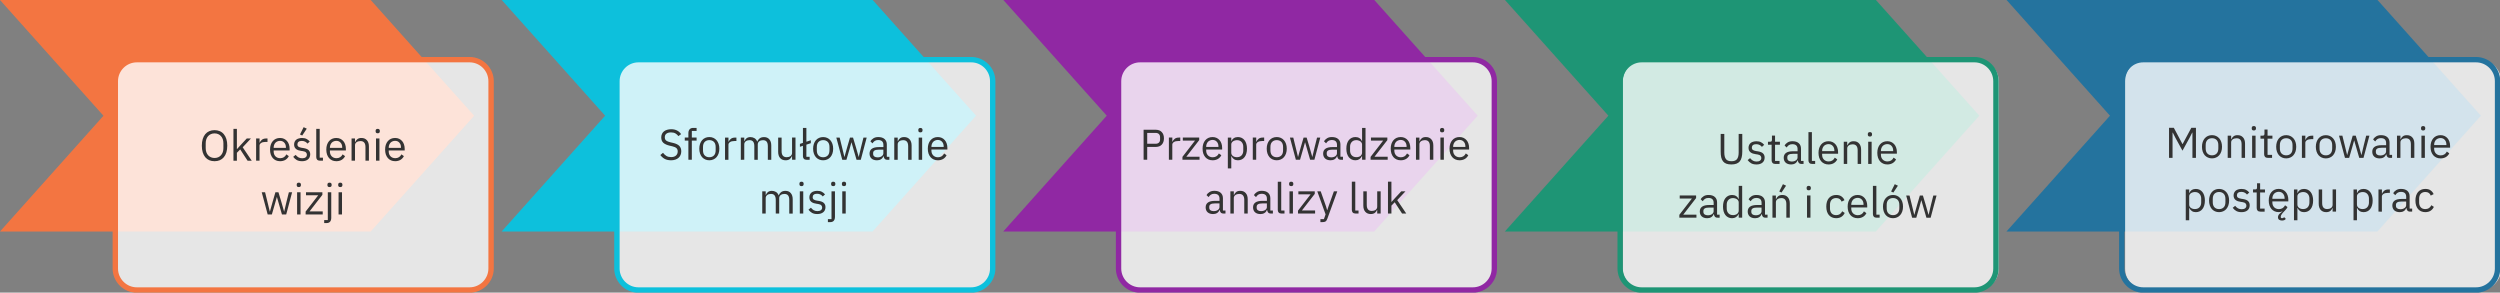
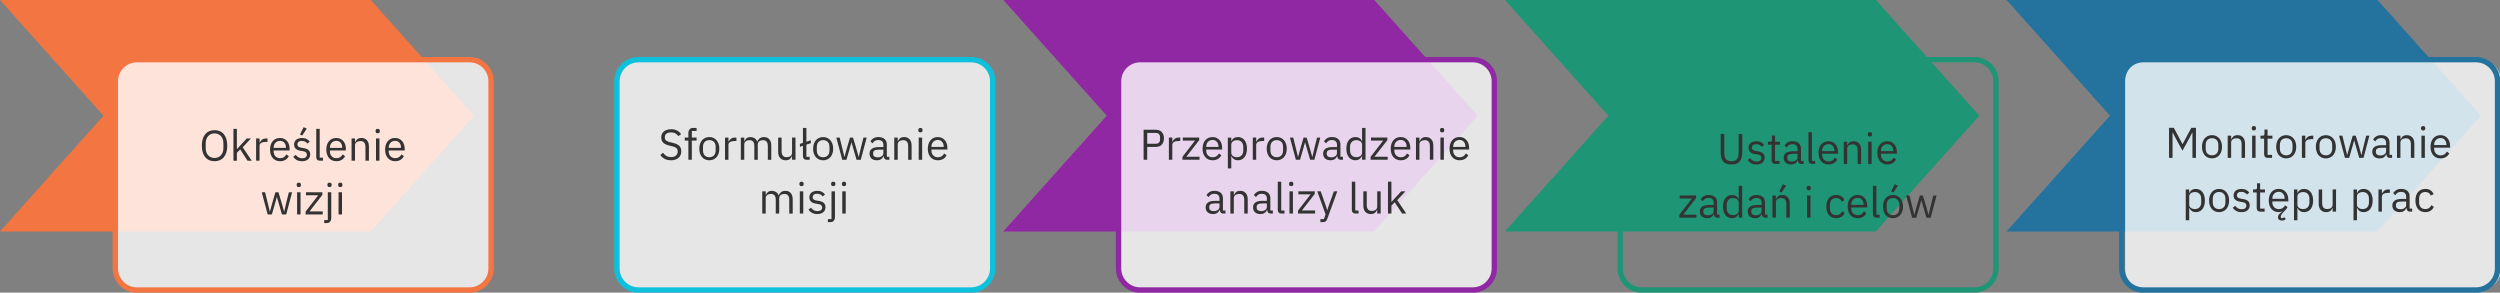
<svg xmlns="http://www.w3.org/2000/svg" xmlns:ns1="http://www.inkscape.org/namespaces/inkscape" xmlns:ns2="http://sodipodi.sourceforge.net/DTD/sodipodi-0.dtd" width="164.011mm" height="19.194mm" viewBox="0 0 164.011 19.194" version="1.1" id="svg1" ns1:version="1.3.2 (1:1.3.2+202311252150+091e20ef0f)" ns2:docname="MKT_Figure_02_01_003.svg">
  <rect x="0" y="0" width="164.011" height="19.194" fill="#808080" stroke="none" />
  <ns2:namedview id="namedview1" pagecolor="#ffffff" bordercolor="#000000" borderopacity="0.25" ns1:showpageshadow="2" ns1:pageopacity="0.0" ns1:pagecheckerboard="0" ns1:deskcolor="#d1d1d1" ns1:document-units="mm" ns1:zoom="1.0620589" ns1:cx="124.28689" ns1:cy="-173.2484" ns1:window-width="1850" ns1:window-height="1016" ns1:window-x="1990" ns1:window-y="27" ns1:window-maximized="1" ns1:current-layer="layer1" />
  <defs id="defs1">
    <clipPath clipPathUnits="userSpaceOnUse" id="clipPath4">
      <path d="M 0,54.407 H 464.914 V 0 H 0 Z" transform="matrix(1.333,0,0,-1.333,0,72.542)" id="path4" />
    </clipPath>
    <clipPath clipPathUnits="userSpaceOnUse" id="clipPath2">
      <path d="M 21.446,43.31 H 91.283 V 0.5 H 21.446 Z" transform="translate(-21.446,-39.31)" id="path2" />
    </clipPath>
    <clipPath clipPathUnits="userSpaceOnUse" id="clipPath6">
      <path d="M 0,54.407 H 464.914 V 0 H 0 Z" transform="translate(-21.446,-39.31)" id="path6" />
    </clipPath>
    <clipPath clipPathUnits="userSpaceOnUse" id="clipPath9">
-       <path d="M 0,54.407 H 464.914 V 0 H 0 Z" transform="translate(-93.283,-11.355)" id="path9" />
-     </clipPath>
+       </clipPath>
    <clipPath clipPathUnits="userSpaceOnUse" id="clipPath12">
      <path d="M 0,54.407 H 464.914 V 0 H 0 Z" transform="matrix(1.333,0,0,-1.333,0,72.542)" id="path12" />
    </clipPath>
    <clipPath clipPathUnits="userSpaceOnUse" id="clipPath10">
      <path d="m 114.729,43.31 h 69.836 V 0.5 h -69.836 z" transform="translate(-114.729,-39.31)" id="path10" />
    </clipPath>
    <clipPath clipPathUnits="userSpaceOnUse" id="clipPath14">
      <path d="M 0,54.407 H 464.914 V 0 H 0 Z" transform="translate(-114.729,-39.31)" id="path14" />
    </clipPath>
    <clipPath clipPathUnits="userSpaceOnUse" id="clipPath17">
      <path d="M 0,54.407 H 464.914 V 0 H 0 Z" transform="translate(-186.566,-11.355)" id="path17" />
    </clipPath>
    <clipPath clipPathUnits="userSpaceOnUse" id="clipPath20">
      <path d="M 0,54.407 H 464.914 V 0 H 0 Z" transform="matrix(1.333,0,0,-1.333,0,72.542)" id="path20" />
    </clipPath>
    <clipPath clipPathUnits="userSpaceOnUse" id="clipPath18">
      <path d="m 208.012,43.31 h 69.836 V 0.5 h -69.836 z" transform="translate(-208.011,-39.31)" id="path18" />
    </clipPath>
    <clipPath clipPathUnits="userSpaceOnUse" id="clipPath22">
      <path d="M 0,54.407 H 464.914 V 0 H 0 Z" transform="translate(-208.011,-39.31)" id="path22" />
    </clipPath>
    <clipPath clipPathUnits="userSpaceOnUse" id="clipPath25">
      <path d="M 0,54.407 H 464.914 V 0 H 0 Z" transform="translate(-279.848,-11.355)" id="path25" />
    </clipPath>
    <clipPath clipPathUnits="userSpaceOnUse" id="clipPath28">
-       <path d="M 0,54.407 H 464.914 V 0 H 0 Z" transform="matrix(1.333,0,0,-1.333,0,72.542)" id="path28" />
-     </clipPath>
+       </clipPath>
    <clipPath clipPathUnits="userSpaceOnUse" id="clipPath26">
      <path d="m 301.294,43.31 h 69.837 V 0.5 h -69.837 z" transform="translate(-301.294,-39.31)" id="path26" />
    </clipPath>
    <clipPath clipPathUnits="userSpaceOnUse" id="clipPath30">
      <path d="M 0,54.407 H 464.914 V 0 H 0 Z" transform="translate(-301.294,-39.31)" id="path30" />
    </clipPath>
    <clipPath clipPathUnits="userSpaceOnUse" id="clipPath33">
      <path d="M 0,54.407 H 464.914 V 0 H 0 Z" transform="translate(-373.131,-11.355)" id="path33" />
    </clipPath>
    <clipPath clipPathUnits="userSpaceOnUse" id="clipPath36">
      <path d="M 0,54.407 H 464.914 V 0 H 0 Z" transform="matrix(1.333,0,0,-1.333,0,72.542)" id="path36" />
    </clipPath>
    <clipPath clipPathUnits="userSpaceOnUse" id="clipPath34">
      <path d="m 394.577,43.31 h 69.837 V 0.5 h -69.837 z" transform="translate(-394.577,-39.31)" id="path34" />
    </clipPath>
    <clipPath clipPathUnits="userSpaceOnUse" id="clipPath38">
      <path d="M 0,54.407 H 464.914 V 0 H 0 Z" transform="translate(-394.577,-39.31)" id="path38" />
    </clipPath>
  </defs>
  <g ns1:label="Layer 1" ns1:groupmode="layer" id="layer1" transform="translate(-13.494,-131.233)">
    <g id="g44">
      <path id="path1" d="m 13.494,131.233 6.788,7.594 -6.788,7.594 h 24.32 l 6.788,-7.594 -6.788,-7.594 z" style="fill:#f37541;fill-opacity:1;fill-rule:nonzero;stroke:none;stroke-width:0.353" />
      <g opacity="0.8" id="g3" clip-path="url(#clipPath4)" transform="matrix(0.265,0,0,0.265,13.494,131.233)">
        <path d="m 0,0 c 0,2.2 1.8,4 4,4 h 61.837 c 2.2,0 4,-1.8 4,-4 v -34.81 c 0,-2.2 -1.8,-4 -4,-4 H 4 c -2.2,0 -4,1.8 -4,4 z" style="fill:#ffffff;fill-opacity:1;fill-rule:nonzero;stroke:none" transform="matrix(1.333,0,0,-1.333,28.595,20.129)" clip-path="url(#clipPath2)" id="path3" />
      </g>
      <path id="path5" d="m 0,0 c 0,2.2 1.8,4 4,4 h 61.837 c 2.2,0 4,-1.8 4,-4 v -34.81 c 0,-2.2 -1.8,-4 -4,-4 H 4 c -2.2,0 -4,1.8 -4,4 z" style="fill:none;stroke:#f37541;stroke-width:1;stroke-linecap:butt;stroke-linejoin:miter;stroke-miterlimit:10;stroke-dasharray:none;stroke-opacity:1" transform="matrix(0.353,0,0,-0.353,21.059,136.559)" clip-path="url(#clipPath6)" />
      <path id="path8" d="M 0,0 19.241,21.525 0,43.052 H 68.938 L 88.179,21.525 68.938,0 Z" style="fill:#0dc0dc;fill-opacity:1;fill-rule:nonzero;stroke:none" transform="matrix(0.353,0,0,-0.353,46.402,146.421)" clip-path="url(#clipPath9)" />
      <g opacity="0.8" id="g11" clip-path="url(#clipPath12)" transform="matrix(0.265,0,0,0.265,13.494,131.233)">
        <path d="m 0,0 c 0,2.2 1.8,4 4,4 h 61.837 c 2.2,0 4,-1.8 4,-4 v -34.81 c 0,-2.2 -1.8,-4 -4,-4 H 4 c -2.2,0 -4,1.8 -4,4 z" style="fill:#ffffff;fill-opacity:1;fill-rule:nonzero;stroke:none" transform="matrix(1.333,0,0,-1.333,152.972,20.129)" clip-path="url(#clipPath10)" id="path11" />
      </g>
      <path id="path13" d="m 0,0 c 0,2.2 1.8,4 4,4 h 61.837 c 2.2,0 4,-1.8 4,-4 v -34.81 c 0,-2.2 -1.8,-4 -4,-4 H 4 c -2.2,0 -4,1.8 -4,4 z" style="fill:none;stroke:#0dc0dc;stroke-width:1;stroke-linecap:butt;stroke-linejoin:miter;stroke-miterlimit:10;stroke-dasharray:none;stroke-opacity:1" transform="matrix(0.353,0,0,-0.353,53.967,136.559)" clip-path="url(#clipPath14)" />
      <path id="path16" d="M 0,0 19.241,21.525 0,43.052 H 68.938 L 88.179,21.525 68.938,0 Z" style="fill:#9028a3;fill-opacity:1;fill-rule:nonzero;stroke:none" transform="matrix(0.353,0,0,-0.353,79.31,146.421)" clip-path="url(#clipPath17)" />
      <g opacity="0.8" id="g19" clip-path="url(#clipPath20)" transform="matrix(0.265,0,0,0.265,13.494,131.233)">
        <path d="m 0,0 c 0,2.2 1.8,4 4,4 h 61.837 c 2.2,0 4,-1.8 4,-4 v -34.81 c 0,-2.2 -1.8,-4 -4,-4 H 4 c -2.2,0 -4,1.8 -4,4 z" style="fill:#ffffff;fill-opacity:1;fill-rule:nonzero;stroke:none" transform="matrix(1.333,0,0,-1.333,277.349,20.129)" clip-path="url(#clipPath18)" id="path19" />
      </g>
      <path id="path21" d="m 0,0 c 0,2.2 1.8,4 4,4 h 61.837 c 2.2,0 4,-1.8 4,-4 v -34.81 c 0,-2.2 -1.8,-4 -4,-4 H 4 c -2.2,0 -4,1.8 -4,4 z" style="fill:none;stroke:#9028a3;stroke-width:1;stroke-linecap:butt;stroke-linejoin:miter;stroke-miterlimit:10;stroke-dasharray:none;stroke-opacity:1" transform="matrix(0.353,0,0,-0.353,86.876,136.559)" clip-path="url(#clipPath22)" />
      <path id="path24" d="M 0,0 19.241,21.525 0,43.052 H 68.938 L 88.179,21.525 68.938,0 Z" style="fill:#1e9575;fill-opacity:1;fill-rule:nonzero;stroke:none" transform="matrix(0.353,0,0,-0.353,112.218,146.421)" clip-path="url(#clipPath25)" />
      <g opacity="0.8" id="g27" clip-path="url(#clipPath28)" transform="matrix(0.265,0,0,0.265,13.494,131.233)">
        <path d="m 0,0 c 0,2.2 1.8,4 4,4 h 61.837 c 2.2,0 4,-1.8 4,-4 v -34.81 c 0,-2.2 -1.8,-4 -4,-4 H 4 c -2.2,0 -4,1.8 -4,4 z" style="fill:#ffffff;fill-opacity:1;fill-rule:nonzero;stroke:none" transform="matrix(1.333,0,0,-1.333,401.725,20.129)" clip-path="url(#clipPath26)" id="path27" />
      </g>
      <path id="path29" d="m 0,0 c 0,2.2 1.8,4 4,4 h 61.837 c 2.2,0 4,-1.8 4,-4 v -34.81 c 0,-2.2 -1.8,-4 -4,-4 H 4 c -2.2,0 -4,1.8 -4,4 z" style="fill:none;stroke:#1e9575;stroke-width:1;stroke-linecap:butt;stroke-linejoin:miter;stroke-miterlimit:10;stroke-dasharray:none;stroke-opacity:1" transform="matrix(0.353,0,0,-0.353,119.784,136.559)" clip-path="url(#clipPath30)" />
      <path id="path32" d="M 0,0 19.241,21.525 0,43.052 H 68.938 L 88.179,21.525 68.938,0 Z" style="fill:#24739e;fill-opacity:1;fill-rule:nonzero;stroke:none" transform="matrix(0.353,0,0,-0.353,145.126,146.421)" clip-path="url(#clipPath33)" />
      <g opacity="0.8" id="g35" clip-path="url(#clipPath36)" transform="matrix(0.265,0,0,0.265,13.494,131.233)">
        <path d="m 0,0 c 0,2.2 1.8,4 4,4 h 61.837 c 2.2,0 4,-1.8 4,-4 v -34.81 c 0,-2.2 -1.8,-4 -4,-4 H 4 c -2.2,0 -4,1.8 -4,4 z" style="fill:#ffffff;fill-opacity:1;fill-rule:nonzero;stroke:none" transform="matrix(1.333,0,0,-1.333,526.102,20.129)" clip-path="url(#clipPath34)" id="path35" />
      </g>
      <path id="path37" d="m 0,0 c 0,2.2 1.8,4 4,4 h 61.837 c 2.2,0 4,-1.8 4,-4 v -34.81 c 0,-2.2 -1.8,-4 -4,-4 H 4 c -2.2,0 -4,1.8 -4,4 z" style="fill:none;stroke:#24739e;stroke-width:1;stroke-linecap:butt;stroke-linejoin:miter;stroke-miterlimit:10;stroke-dasharray:none;stroke-opacity:1" transform="matrix(0.353,0,0,-0.353,152.692,136.559)" clip-path="url(#clipPath38)" />
      <g id="text20116-1-3-7-8-7-9-3-7-5-14-36-7-5-04" style="font-size:2.822px;font-family:'IBM Plex Sans';-inkscape-font-specification:'IBM Plex Sans';text-align:center;text-anchor:middle;white-space:pre;inline-size:26.068;fill:#3f60b6;stroke-width:0.353" transform="translate(0.006,1.725)" aria-label="Określenie&#10;wizji">
        <path style="fill:#333333" d="m 27.564,140.084 q -0.192,0 -0.347,-0.065 -0.152,-0.068 -0.262,-0.195 -0.107,-0.13 -0.167,-0.319 -0.059,-0.192 -0.059,-0.44 0,-0.248 0.059,-0.437 0.059,-0.189 0.167,-0.319 0.11,-0.13 0.262,-0.195 0.155,-0.068 0.347,-0.068 0.189,0 0.344,0.068 0.155,0.065 0.262,0.195 0.11,0.13 0.169,0.319 0.059,0.189 0.059,0.437 0,0.248 -0.059,0.44 -0.059,0.189 -0.169,0.319 -0.107,0.127 -0.262,0.195 -0.155,0.065 -0.344,0.065 z m 0,-0.212 q 0.127,0 0.234,-0.045 0.107,-0.045 0.183,-0.13 0.079,-0.085 0.121,-0.203 0.042,-0.119 0.042,-0.265 v -0.327 q 0,-0.147 -0.042,-0.265 -0.042,-0.119 -0.121,-0.203 -0.076,-0.085 -0.183,-0.13 -0.107,-0.045 -0.234,-0.045 -0.127,0 -0.234,0.045 -0.107,0.045 -0.186,0.13 -0.076,0.085 -0.119,0.203 -0.042,0.119 -0.042,0.265 v 0.327 q 0,0.147 0.042,0.265 0.042,0.119 0.119,0.203 0.079,0.085 0.186,0.13 0.107,0.045 0.234,0.045 z m 1.239,-1.911 h 0.226 v 1.324 h 0.011 l 0.223,-0.248 0.412,-0.443 h 0.274 l -0.539,0.576 0.593,0.881 h -0.274 l -0.483,-0.742 -0.217,0.223 v 0.519 h -0.226 z m 1.487,2.088 v -1.456 h 0.226 v 0.268 h 0.014 q 0.04,-0.104 0.141,-0.186 0.102,-0.082 0.279,-0.082 h 0.087 v 0.226 h -0.133 q -0.183,0 -0.288,0.07 -0.102,0.068 -0.102,0.172 v 0.988 z m 1.569,0.034 q -0.15,0 -0.271,-0.054 -0.119,-0.054 -0.206,-0.152 -0.085,-0.102 -0.133,-0.24 -0.045,-0.141 -0.045,-0.316 0,-0.172 0.045,-0.313 0.048,-0.141 0.133,-0.24 0.087,-0.102 0.206,-0.155 0.121,-0.054 0.271,-0.054 0.147,0 0.262,0.054 0.116,0.054 0.198,0.15 0.082,0.093 0.124,0.223 0.045,0.13 0.045,0.285 v 0.107 h -1.047 v 0.068 q 0,0.093 0.028,0.175 0.031,0.079 0.085,0.138 0.056,0.059 0.135,0.093 0.082,0.034 0.183,0.034 0.138,0 0.24,-0.065 0.104,-0.065 0.161,-0.186 l 0.161,0.116 q -0.071,0.15 -0.22,0.243 -0.15,0.09 -0.356,0.09 z m 0,-1.335 q -0.093,0 -0.169,0.034 -0.076,0.031 -0.133,0.09 -0.054,0.059 -0.085,0.141 -0.031,0.079 -0.031,0.175 v 0.02 h 0.804 v -0.031 q 0,-0.195 -0.107,-0.31 -0.104,-0.119 -0.279,-0.119 z m 1.439,1.335 q -0.203,0 -0.341,-0.076 -0.135,-0.079 -0.234,-0.209 l 0.161,-0.13 q 0.085,0.107 0.189,0.167 0.104,0.056 0.243,0.056 0.144,0 0.223,-0.062 0.082,-0.062 0.082,-0.175 0,-0.085 -0.056,-0.144 -0.054,-0.062 -0.198,-0.085 l -0.116,-0.017 q -0.102,-0.014 -0.186,-0.042 -0.085,-0.031 -0.15,-0.079 -0.062,-0.051 -0.099,-0.124 -0.034,-0.073 -0.034,-0.175 0,-0.107 0.04,-0.186 0.04,-0.082 0.107,-0.135 0.071,-0.054 0.167,-0.079 0.096,-0.028 0.206,-0.028 0.178,0 0.296,0.062 0.121,0.062 0.212,0.172 l -0.15,0.135 q -0.048,-0.068 -0.141,-0.121 -0.093,-0.056 -0.234,-0.056 -0.141,0 -0.214,0.062 -0.071,0.059 -0.071,0.164 0,0.107 0.071,0.155 0.073,0.048 0.209,0.071 l 0.113,0.017 q 0.243,0.037 0.344,0.141 0.102,0.102 0.102,0.268 0,0.212 -0.144,0.333 -0.144,0.121 -0.395,0.121 z m 0.017,-1.685 -0.147,-0.068 0.24,-0.48 0.206,0.099 z m 1.16,1.651 q -0.119,0 -0.181,-0.065 -0.059,-0.068 -0.059,-0.169 v -1.854 h 0.226 v 1.891 h 0.214 v 0.198 z m 1.075,0.034 q -0.15,0 -0.271,-0.054 -0.119,-0.054 -0.206,-0.152 -0.085,-0.102 -0.133,-0.24 -0.045,-0.141 -0.045,-0.316 0,-0.172 0.045,-0.313 0.048,-0.141 0.133,-0.24 0.087,-0.102 0.206,-0.155 0.121,-0.054 0.271,-0.054 0.147,0 0.262,0.054 0.116,0.054 0.198,0.15 0.082,0.093 0.124,0.223 0.045,0.13 0.045,0.285 v 0.107 h -1.047 v 0.068 q 0,0.093 0.028,0.175 0.031,0.079 0.085,0.138 0.056,0.059 0.135,0.093 0.082,0.034 0.183,0.034 0.138,0 0.24,-0.065 0.104,-0.065 0.161,-0.186 l 0.161,0.116 q -0.071,0.15 -0.22,0.243 -0.15,0.09 -0.356,0.09 z m 0,-1.335 q -0.093,0 -0.169,0.034 -0.076,0.031 -0.133,0.09 -0.054,0.059 -0.085,0.141 -0.031,0.079 -0.031,0.175 v 0.02 H 35.938 v -0.031 q 0,-0.195 -0.107,-0.31 -0.104,-0.119 -0.279,-0.119 z m 1.002,1.301 v -1.456 h 0.226 v 0.237 h 0.011 q 0.054,-0.124 0.15,-0.198 0.099,-0.073 0.262,-0.073 0.226,0 0.356,0.147 0.133,0.144 0.133,0.409 v 0.934 h -0.226 v -0.895 q 0,-0.392 -0.33,-0.392 -0.068,0 -0.133,0.017 -0.062,0.017 -0.113,0.051 -0.051,0.034 -0.082,0.087 -0.028,0.051 -0.028,0.121 v 1.01 z m 1.716,-1.798 q -0.073,0 -0.107,-0.034 -0.031,-0.037 -0.031,-0.093 v -0.037 q 0,-0.056 0.031,-0.09 0.034,-0.037 0.107,-0.037 0.073,0 0.104,0.037 0.034,0.034 0.034,0.09 v 0.037 q 0,0.056 -0.034,0.093 -0.031,0.034 -0.104,0.034 z m -0.113,0.341 h 0.226 v 1.456 h -0.226 z m 1.253,1.49 q -0.15,0 -0.271,-0.054 -0.119,-0.054 -0.206,-0.152 -0.085,-0.102 -0.133,-0.24 -0.045,-0.141 -0.045,-0.316 0,-0.172 0.045,-0.313 0.048,-0.141 0.133,-0.24 0.087,-0.102 0.206,-0.155 0.121,-0.054 0.271,-0.054 0.147,0 0.262,0.054 0.116,0.054 0.198,0.15 0.082,0.093 0.124,0.223 0.045,0.13 0.045,0.285 v 0.107 h -1.047 v 0.068 q 0,0.093 0.028,0.175 0.031,0.079 0.085,0.138 0.056,0.059 0.135,0.093 0.082,0.034 0.183,0.034 0.138,0 0.24,-0.065 0.104,-0.065 0.161,-0.186 l 0.161,0.116 q -0.071,0.15 -0.22,0.243 -0.15,0.09 -0.356,0.09 z m 0,-1.335 q -0.093,0 -0.169,0.034 -0.076,0.031 -0.133,0.09 -0.054,0.059 -0.085,0.141 -0.031,0.079 -0.031,0.175 v 0.02 h 0.804 v -0.031 q 0,-0.195 -0.107,-0.31 -0.104,-0.119 -0.279,-0.119 z" id="path7" />
        <path style="fill:#333333" d="m 30.659,142.122 h 0.22 l 0.155,0.629 0.155,0.638 h 0.006 l 0.178,-0.638 0.183,-0.629 h 0.2 l 0.189,0.629 0.181,0.638 h 0.006 l 0.15,-0.638 0.158,-0.629 h 0.212 l -0.387,1.456 h -0.279 l -0.203,-0.7 -0.127,-0.443 h -0.006 l -0.124,0.443 -0.203,0.7 h -0.274 z m 2.433,-0.341 q -0.073,0 -0.107,-0.034 -0.031,-0.037 -0.031,-0.093 v -0.037 q 0,-0.056 0.031,-0.09 0.034,-0.037 0.107,-0.037 0.073,0 0.104,0.037 0.034,0.034 0.034,0.09 v 0.037 q 0,0.056 -0.034,0.093 -0.031,0.034 -0.104,0.034 z m -0.113,0.341 h 0.226 v 1.456 h -0.226 z m 0.559,1.456 v -0.189 l 0.827,-1.07 h -0.802 v -0.198 h 1.075 v 0.169 l -0.844,1.089 h 0.866 v 0.198 z m 1.456,-1.456 h 0.226 v 1.682 q 0,0.152 -0.076,0.246 -0.076,0.093 -0.24,0.093 h -0.147 v -0.198 h 0.237 z m 0.113,-0.341 q -0.073,0 -0.107,-0.034 -0.031,-0.037 -0.031,-0.093 v -0.037 q 0,-0.056 0.031,-0.09 0.034,-0.037 0.107,-0.037 0.073,0 0.104,0.037 0.034,0.034 0.034,0.09 v 0.037 q 0,0.056 -0.034,0.093 -0.031,0.034 -0.104,0.034 z m 0.706,0 q -0.073,0 -0.107,-0.034 -0.031,-0.037 -0.031,-0.093 v -0.037 q 0,-0.056 0.031,-0.09 0.034,-0.037 0.107,-0.037 0.073,0 0.104,0.037 0.034,0.034 0.034,0.09 v 0.037 q 0,0.056 -0.034,0.093 -0.031,0.034 -0.104,0.034 z m -0.113,0.341 H 35.925 v 1.456 h -0.226 z" id="path15" />
      </g>
      <g id="text20116-1-3-7-8-7-9-3-7-5-14-36-7-5-04-2" style="font-size:2.822px;font-family:'IBM Plex Sans';-inkscape-font-specification:'IBM Plex Sans';text-align:center;text-anchor:middle;fill:#3f60b6;stroke-width:0.353" aria-label="Sformułowanie&#10;misji">
        <path style="fill:#333333" d="m 57.512,141.748 q -0.24,0 -0.409,-0.09 -0.169,-0.093 -0.288,-0.254 l 0.175,-0.147 q 0.104,0.138 0.231,0.212 0.127,0.07 0.299,0.07 0.212,0 0.322,-0.102 0.113,-0.102 0.113,-0.271 0,-0.141 -0.085,-0.217 -0.085,-0.076 -0.279,-0.121 l -0.161,-0.037 q -0.271,-0.062 -0.415,-0.186 -0.141,-0.127 -0.141,-0.356 0,-0.13 0.048,-0.231 0.048,-0.102 0.133,-0.169 0.087,-0.068 0.206,-0.102 0.121,-0.037 0.265,-0.037 0.223,0 0.381,0.082 0.161,0.082 0.271,0.24 l -0.178,0.13 q -0.082,-0.113 -0.198,-0.178 -0.116,-0.065 -0.288,-0.065 -0.189,0 -0.299,0.082 -0.107,0.079 -0.107,0.24 0,0.141 0.09,0.214 0.093,0.07 0.279,0.113 l 0.161,0.037 q 0.291,0.065 0.421,0.198 0.13,0.133 0.13,0.353 0,0.135 -0.048,0.246 -0.045,0.11 -0.133,0.186 -0.087,0.076 -0.214,0.119 -0.124,0.042 -0.282,0.042 z m 1.143,-1.293 H 58.418 v -0.198 h 0.237 v -0.294 q 0,-0.152 0.079,-0.246 0.079,-0.093 0.24,-0.093 h 0.22 v 0.198 h -0.313 v 0.435 h 0.313 v 0.198 h -0.313 v 1.259 h -0.226 z m 1.374,1.293 q -0.147,0 -0.268,-0.054 -0.121,-0.054 -0.209,-0.152 -0.085,-0.102 -0.133,-0.24 -0.048,-0.141 -0.048,-0.316 0,-0.172 0.048,-0.313 0.048,-0.141 0.133,-0.24 0.087,-0.102 0.209,-0.155 0.121,-0.054 0.268,-0.054 0.147,0 0.265,0.054 0.121,0.054 0.209,0.155 0.087,0.099 0.135,0.24 0.048,0.141 0.048,0.313 0,0.175 -0.048,0.316 -0.048,0.138 -0.135,0.24 -0.087,0.099 -0.209,0.152 -0.119,0.054 -0.265,0.054 z m 0,-0.2 q 0.183,0 0.299,-0.113 0.116,-0.113 0.116,-0.344 v -0.209 q 0,-0.231 -0.116,-0.344 -0.116,-0.113 -0.299,-0.113 -0.183,0 -0.299,0.113 -0.116,0.113 -0.116,0.344 v 0.209 q 0,0.231 0.116,0.344 0.116,0.113 0.299,0.113 z m 1.03,0.167 v -1.456 h 0.226 v 0.268 h 0.014 q 0.04,-0.104 0.141,-0.186 0.102,-0.082 0.279,-0.082 h 0.087 v 0.226 h -0.133 q -0.183,0 -0.288,0.07 -0.102,0.068 -0.102,0.172 v 0.988 z m 1.036,0 v -1.456 h 0.226 v 0.237 h 0.011 q 0.025,-0.057 0.056,-0.104 0.034,-0.051 0.079,-0.087 0.048,-0.037 0.11,-0.056 0.062,-0.023 0.147,-0.023 0.144,0 0.265,0.071 0.121,0.068 0.181,0.226 h 0.006 q 0.04,-0.119 0.147,-0.206 0.11,-0.09 0.296,-0.09 0.223,0 0.347,0.147 0.127,0.144 0.127,0.409 v 0.934 h -0.226 v -0.895 q 0,-0.195 -0.076,-0.294 -0.076,-0.099 -0.243,-0.099 -0.068,0 -0.13,0.017 -0.059,0.017 -0.107,0.051 -0.048,0.034 -0.076,0.087 -0.028,0.051 -0.028,0.121 v 1.01 h -0.226 v -0.895 q 0,-0.195 -0.076,-0.294 -0.076,-0.099 -0.237,-0.099 -0.068,0 -0.13,0.017 -0.062,0.017 -0.11,0.051 -0.048,0.034 -0.079,0.087 -0.028,0.051 -0.028,0.121 v 1.01 z m 3.361,-0.237 h -0.011 q -0.023,0.051 -0.056,0.102 -0.031,0.048 -0.079,0.087 -0.048,0.037 -0.116,0.059 -0.068,0.023 -0.158,0.023 -0.226,0 -0.358,-0.144 -0.133,-0.147 -0.133,-0.412 v -0.934 h 0.226 v 0.895 q 0,0.392 0.333,0.392 0.068,0 0.13,-0.017 0.065,-0.017 0.113,-0.051 0.051,-0.034 0.079,-0.085 0.031,-0.054 0.031,-0.127 v -1.008 h 0.226 v 1.456 h -0.226 z m 1.154,0.237 h -0.2 q -0.119,0 -0.181,-0.065 -0.059,-0.068 -0.059,-0.169 v -0.683 l -0.198,0.065 v -0.192 l 0.198,-0.065 v -0.979 h 0.226 v 0.903 l 0.291,-0.096 v 0.192 l -0.291,0.096 v 0.796 h 0.214 z m 0.886,0.034 q -0.147,0 -0.268,-0.054 -0.121,-0.054 -0.209,-0.152 -0.085,-0.102 -0.133,-0.24 -0.048,-0.141 -0.048,-0.316 0,-0.172 0.048,-0.313 0.048,-0.141 0.133,-0.24 0.087,-0.102 0.209,-0.155 0.121,-0.054 0.268,-0.054 0.147,0 0.265,0.054 0.121,0.054 0.209,0.155 0.087,0.099 0.135,0.24 0.048,0.141 0.048,0.313 0,0.175 -0.048,0.316 -0.048,0.138 -0.135,0.24 -0.087,0.099 -0.209,0.152 -0.119,0.054 -0.265,0.054 z m 0,-0.2 q 0.183,0 0.299,-0.113 0.116,-0.113 0.116,-0.344 v -0.209 q 0,-0.231 -0.116,-0.344 -0.116,-0.113 -0.299,-0.113 -0.183,0 -0.299,0.113 -0.116,0.113 -0.116,0.344 v 0.209 q 0,0.231 0.116,0.344 0.116,0.113 0.299,0.113 z m 0.864,-1.29 h 0.22 l 0.155,0.629 0.155,0.638 h 0.006 l 0.178,-0.638 0.183,-0.629 h 0.2 l 0.189,0.629 0.181,0.638 h 0.006 l 0.15,-0.638 0.158,-0.629 h 0.212 l -0.387,1.456 h -0.279 l -0.203,-0.7 -0.127,-0.443 h -0.006 l -0.124,0.443 -0.203,0.7 h -0.274 z m 3.353,1.456 q -0.127,0 -0.183,-0.068 -0.054,-0.068 -0.068,-0.169 h -0.014 q -0.048,0.135 -0.158,0.203 -0.11,0.068 -0.262,0.068 -0.231,0 -0.361,-0.119 -0.127,-0.119 -0.127,-0.322 0,-0.206 0.15,-0.316 0.152,-0.11 0.471,-0.11 h 0.288 v -0.144 q 0,-0.155 -0.085,-0.237 -0.085,-0.082 -0.26,-0.082 -0.133,0 -0.223,0.059 -0.087,0.059 -0.147,0.158 l -0.135,-0.127 q 0.059,-0.119 0.189,-0.2 0.13,-0.085 0.327,-0.085 0.265,0 0.412,0.13 0.147,0.13 0.147,0.361 v 0.802 h 0.167 v 0.198 z m -0.649,-0.158 q 0.085,0 0.155,-0.02 0.071,-0.02 0.121,-0.056 0.051,-0.037 0.079,-0.085 0.028,-0.048 0.028,-0.104 v -0.24 h -0.299 q -0.195,0 -0.285,0.056 -0.087,0.056 -0.087,0.164 v 0.059 q 0,0.107 0.076,0.167 0.079,0.059 0.212,0.059 z m 1.098,0.158 v -1.456 h 0.226 v 0.237 h 0.011 q 0.054,-0.124 0.15,-0.198 0.099,-0.073 0.262,-0.073 0.226,0 0.356,0.147 0.133,0.144 0.133,0.409 v 0.934 h -0.226 v -0.895 q 0,-0.392 -0.33,-0.392 -0.068,0 -0.133,0.017 -0.062,0.017 -0.113,0.051 -0.051,0.034 -0.082,0.087 -0.028,0.051 -0.028,0.121 v 1.01 z m 1.716,-1.798 q -0.073,0 -0.107,-0.034 -0.031,-0.037 -0.031,-0.093 v -0.037 q 0,-0.056 0.031,-0.09 0.034,-0.037 0.107,-0.037 0.073,0 0.104,0.037 0.034,0.034 0.034,0.09 v 0.037 q 0,0.056 -0.034,0.093 -0.031,0.034 -0.104,0.034 z m -0.113,0.341 h 0.226 v 1.456 h -0.226 z m 1.253,1.49 q -0.15,0 -0.271,-0.054 -0.119,-0.054 -0.206,-0.152 -0.085,-0.102 -0.133,-0.24 -0.045,-0.141 -0.045,-0.316 0,-0.172 0.045,-0.313 0.048,-0.141 0.133,-0.24 0.087,-0.102 0.206,-0.155 0.121,-0.054 0.271,-0.054 0.147,0 0.262,0.054 0.116,0.054 0.198,0.15 0.082,0.093 0.124,0.223 0.045,0.13 0.045,0.285 v 0.107 h -1.047 v 0.068 q 0,0.093 0.028,0.175 0.031,0.079 0.085,0.138 0.056,0.059 0.135,0.093 0.082,0.034 0.183,0.034 0.138,0 0.24,-0.065 0.104,-0.065 0.161,-0.186 l 0.161,0.116 q -0.071,0.15 -0.22,0.243 -0.15,0.09 -0.356,0.09 z m 0,-1.335 q -0.093,0 -0.169,0.034 -0.076,0.031 -0.133,0.09 -0.054,0.059 -0.085,0.141 -0.031,0.079 -0.031,0.175 v 0.02 h 0.804 v -0.031 q 0,-0.195 -0.107,-0.31 -0.104,-0.119 -0.279,-0.119 z" id="path23" />
        <path style="fill:#333333" d="m 63.501,145.242 v -1.456 h 0.226 v 0.237 h 0.011 q 0.025,-0.056 0.056,-0.104 0.034,-0.051 0.079,-0.087 0.048,-0.037 0.11,-0.056 0.062,-0.023 0.147,-0.023 0.144,0 0.265,0.071 0.121,0.068 0.181,0.226 h 0.006 q 0.04,-0.119 0.147,-0.206 0.11,-0.09 0.296,-0.09 0.223,0 0.347,0.147 0.127,0.144 0.127,0.409 v 0.934 h -0.226 v -0.895 q 0,-0.195 -0.076,-0.294 -0.076,-0.099 -0.243,-0.099 -0.068,0 -0.13,0.017 -0.059,0.017 -0.107,0.051 -0.048,0.034 -0.076,0.087 -0.028,0.051 -0.028,0.121 v 1.01 h -0.226 v -0.895 q 0,-0.195 -0.076,-0.294 -0.076,-0.099 -0.237,-0.099 -0.068,0 -0.13,0.017 -0.062,0.017 -0.11,0.051 -0.048,0.034 -0.079,0.087 -0.028,0.051 -0.028,0.121 v 1.01 z m 2.577,-1.798 q -0.073,0 -0.107,-0.034 -0.031,-0.037 -0.031,-0.093 v -0.037 q 0,-0.057 0.031,-0.09 0.034,-0.037 0.107,-0.037 0.073,0 0.104,0.037 0.034,0.034 0.034,0.09 v 0.037 q 0,0.056 -0.034,0.093 -0.031,0.034 -0.104,0.034 z m -0.113,0.341 h 0.226 v 1.456 h -0.226 z m 1.143,1.49 q -0.203,0 -0.341,-0.076 -0.135,-0.079 -0.234,-0.209 l 0.161,-0.13 q 0.085,0.107 0.189,0.167 0.104,0.056 0.243,0.056 0.144,0 0.223,-0.062 0.082,-0.062 0.082,-0.175 0,-0.085 -0.056,-0.144 -0.054,-0.062 -0.198,-0.085 l -0.116,-0.017 q -0.102,-0.014 -0.186,-0.042 -0.085,-0.031 -0.15,-0.079 -0.062,-0.051 -0.099,-0.124 -0.034,-0.073 -0.034,-0.175 0,-0.107 0.04,-0.186 0.04,-0.082 0.107,-0.135 0.071,-0.054 0.167,-0.079 0.096,-0.028 0.206,-0.028 0.178,0 0.296,0.062 0.121,0.062 0.212,0.172 l -0.15,0.135 q -0.048,-0.068 -0.141,-0.121 -0.093,-0.057 -0.234,-0.057 -0.141,0 -0.214,0.062 -0.071,0.059 -0.071,0.164 0,0.107 0.071,0.155 0.073,0.048 0.209,0.071 l 0.113,0.017 q 0.243,0.037 0.344,0.141 0.102,0.102 0.102,0.268 0,0.212 -0.144,0.333 -0.144,0.121 -0.395,0.121 z m 0.937,-1.49 h 0.226 v 1.682 q 0,0.152 -0.076,0.246 -0.076,0.093 -0.24,0.093 h -0.147 v -0.198 h 0.237 z m 0.113,-0.341 q -0.073,0 -0.107,-0.034 -0.031,-0.037 -0.031,-0.093 v -0.037 q 0,-0.057 0.031,-0.09 0.034,-0.037 0.107,-0.037 0.073,0 0.104,0.037 0.034,0.034 0.034,0.09 v 0.037 q 0,0.056 -0.034,0.093 -0.031,0.034 -0.104,0.034 z m 0.706,0 q -0.073,0 -0.107,-0.034 -0.031,-0.037 -0.031,-0.093 v -0.037 q 0,-0.057 0.031,-0.09 0.034,-0.037 0.107,-0.037 0.073,0 0.104,0.037 0.034,0.034 0.034,0.09 v 0.037 q 0,0.056 -0.034,0.093 -0.031,0.034 -0.104,0.034 z m -0.113,0.341 h 0.226 v 1.456 h -0.226 z" id="path31" />
      </g>
      <g id="text20116-1-3-7-8-7-9-3-7-5-14-36-7-5-04-1" style="font-size:2.822px;font-family:'IBM Plex Sans';-inkscape-font-specification:'IBM Plex Sans';text-align:center;text-anchor:middle;fill:#3f60b6;stroke-width:0.353" aria-label="Przeprowadzenie&#10;analizy luk">
        <path style="fill:#333333" d="m 88.519,141.714 v -1.97 h 0.785 q 0.265,0 0.406,0.152 0.144,0.15 0.144,0.412 0,0.262 -0.144,0.415 -0.141,0.15 -0.406,0.15 h -0.548 v 0.841 z m 0.237,-1.05 h 0.548 q 0.141,0 0.217,-0.073 0.079,-0.073 0.079,-0.209 v -0.147 q 0,-0.135 -0.079,-0.209 -0.076,-0.073 -0.217,-0.073 h -0.548 z m 1.422,1.05 v -1.456 h 0.226 v 0.268 h 0.014 q 0.04,-0.104 0.141,-0.186 0.102,-0.082 0.279,-0.082 h 0.087 v 0.226 h -0.133 q -0.183,0 -0.288,0.07 -0.102,0.068 -0.102,0.172 v 0.988 z m 0.889,0 v -0.189 l 0.827,-1.07 h -0.802 v -0.198 h 1.075 v 0.169 l -0.844,1.089 h 0.866 v 0.198 z m 1.976,0.034 q -0.15,0 -0.271,-0.054 -0.119,-0.054 -0.206,-0.152 -0.085,-0.102 -0.133,-0.24 -0.045,-0.141 -0.045,-0.316 0,-0.172 0.045,-0.313 0.048,-0.141 0.133,-0.24 0.087,-0.102 0.206,-0.155 0.121,-0.054 0.271,-0.054 0.147,0 0.262,0.054 0.116,0.054 0.198,0.15 0.082,0.093 0.124,0.223 0.045,0.13 0.045,0.285 v 0.107 h -1.047 v 0.068 q 0,0.093 0.028,0.175 0.031,0.079 0.085,0.138 0.056,0.059 0.135,0.093 0.082,0.034 0.183,0.034 0.138,0 0.24,-0.065 0.104,-0.065 0.161,-0.186 l 0.161,0.116 q -0.071,0.15 -0.22,0.243 -0.15,0.09 -0.356,0.09 z m 0,-1.335 q -0.093,0 -0.169,0.034 -0.076,0.031 -0.133,0.09 -0.054,0.059 -0.085,0.141 -0.031,0.079 -0.031,0.175 v 0.02 h 0.804 v -0.031 q 0,-0.195 -0.107,-0.31 -0.104,-0.119 -0.279,-0.119 z m 1.002,-0.155 h 0.226 v 0.237 h 0.011 q 0.056,-0.138 0.164,-0.203 0.11,-0.068 0.262,-0.068 0.135,0 0.246,0.054 0.11,0.054 0.186,0.152 0.079,0.099 0.119,0.24 0.042,0.141 0.042,0.316 0,0.175 -0.042,0.316 -0.04,0.141 -0.119,0.24 -0.076,0.099 -0.186,0.152 -0.11,0.054 -0.246,0.054 -0.296,0 -0.426,-0.271 h -0.011 v 0.802 h -0.226 z m 0.601,1.287 q 0.192,0 0.302,-0.119 0.11,-0.121 0.11,-0.316 v -0.248 q 0,-0.195 -0.11,-0.313 -0.11,-0.121 -0.302,-0.121 -0.076,0 -0.147,0.023 -0.068,0.02 -0.119,0.057 -0.051,0.037 -0.082,0.09 -0.028,0.051 -0.028,0.11 v 0.542 q 0,0.071 0.028,0.127 0.031,0.054 0.082,0.093 0.051,0.037 0.119,0.056 0.071,0.02 0.147,0.02 z m 1.036,0.169 v -1.456 h 0.226 v 0.268 h 0.014 q 0.04,-0.104 0.141,-0.186 0.102,-0.082 0.279,-0.082 h 0.087 v 0.226 h -0.133 q -0.183,0 -0.288,0.07 -0.102,0.068 -0.102,0.172 v 0.988 z m 1.572,0.034 q -0.147,0 -0.268,-0.054 -0.121,-0.054 -0.209,-0.152 -0.085,-0.102 -0.133,-0.24 -0.048,-0.141 -0.048,-0.316 0,-0.172 0.048,-0.313 0.048,-0.141 0.133,-0.24 0.087,-0.102 0.209,-0.155 0.121,-0.054 0.268,-0.054 0.147,0 0.265,0.054 0.121,0.054 0.209,0.155 0.087,0.099 0.135,0.24 0.048,0.141 0.048,0.313 0,0.175 -0.048,0.316 -0.048,0.138 -0.135,0.24 -0.087,0.099 -0.209,0.152 -0.119,0.054 -0.265,0.054 z m 0,-0.2 q 0.183,0 0.299,-0.113 0.116,-0.113 0.116,-0.344 v -0.209 q 0,-0.231 -0.116,-0.344 -0.116,-0.113 -0.299,-0.113 -0.183,0 -0.299,0.113 -0.116,0.113 -0.116,0.344 v 0.209 q 0,0.231 0.116,0.344 0.116,0.113 0.299,0.113 z m 0.864,-1.29 h 0.22 l 0.155,0.629 0.155,0.638 h 0.006 l 0.178,-0.638 0.183,-0.629 h 0.2 l 0.189,0.629 0.181,0.638 h 0.006 l 0.15,-0.638 0.158,-0.629 h 0.212 l -0.387,1.456 h -0.279 l -0.203,-0.7 -0.127,-0.443 h -0.006 l -0.124,0.443 -0.203,0.7 h -0.274 z m 3.353,1.456 q -0.127,0 -0.183,-0.068 -0.054,-0.068 -0.068,-0.169 h -0.014 q -0.048,0.135 -0.158,0.203 -0.11,0.068 -0.262,0.068 -0.231,0 -0.361,-0.119 -0.127,-0.119 -0.127,-0.322 0,-0.206 0.15,-0.316 0.152,-0.11 0.471,-0.11 h 0.288 v -0.144 q 0,-0.155 -0.085,-0.237 -0.085,-0.082 -0.26,-0.082 -0.133,0 -0.223,0.059 -0.087,0.059 -0.147,0.158 l -0.135,-0.127 q 0.059,-0.119 0.189,-0.2 0.13,-0.085 0.327,-0.085 0.265,0 0.412,0.13 0.147,0.13 0.147,0.361 v 0.802 h 0.167 v 0.198 z m -0.649,-0.158 q 0.085,0 0.155,-0.02 0.07,-0.02 0.121,-0.056 0.051,-0.037 0.079,-0.085 0.028,-0.048 0.028,-0.104 v -0.24 h -0.299 q -0.195,0 -0.285,0.056 -0.087,0.056 -0.087,0.164 v 0.059 q 0,0.107 0.076,0.167 0.079,0.059 0.212,0.059 z m 2.029,-0.079 h -0.011 q -0.133,0.271 -0.426,0.271 -0.135,0 -0.246,-0.054 -0.11,-0.054 -0.189,-0.152 -0.076,-0.099 -0.119,-0.24 -0.04,-0.141 -0.04,-0.316 0,-0.175 0.04,-0.316 0.042,-0.141 0.119,-0.24 0.079,-0.099 0.189,-0.152 0.11,-0.054 0.246,-0.054 0.152,0 0.26,0.068 0.11,0.065 0.167,0.203 h 0.011 v -0.869 h 0.226 v 2.088 h -0.226 z m -0.375,0.068 q 0.076,0 0.144,-0.02 0.07,-0.02 0.121,-0.056 0.051,-0.04 0.079,-0.093 0.031,-0.056 0.031,-0.127 v -0.542 q 0,-0.059 -0.031,-0.11 -0.028,-0.054 -0.079,-0.09 -0.051,-0.037 -0.121,-0.057 -0.068,-0.023 -0.144,-0.023 -0.192,0 -0.302,0.121 -0.11,0.119 -0.11,0.313 v 0.248 q 0,0.195 0.11,0.316 0.11,0.119 0.302,0.119 z m 0.934,0.169 v -0.189 l 0.827,-1.07 h -0.802 v -0.198 h 1.075 v 0.169 l -0.844,1.089 h 0.866 v 0.198 z m 1.976,0.034 q -0.15,0 -0.271,-0.054 -0.119,-0.054 -0.206,-0.152 -0.085,-0.102 -0.133,-0.24 -0.045,-0.141 -0.045,-0.316 0,-0.172 0.045,-0.313 0.048,-0.141 0.133,-0.24 0.087,-0.102 0.206,-0.155 0.121,-0.054 0.271,-0.054 0.147,0 0.262,0.054 0.116,0.054 0.198,0.15 0.082,0.093 0.124,0.223 0.045,0.13 0.045,0.285 v 0.107 h -1.047 v 0.068 q 0,0.093 0.028,0.175 0.031,0.079 0.085,0.138 0.056,0.059 0.135,0.093 0.082,0.034 0.183,0.034 0.138,0 0.24,-0.065 0.104,-0.065 0.161,-0.186 l 0.161,0.116 q -0.07,0.15 -0.22,0.243 -0.15,0.09 -0.356,0.09 z m 0,-1.335 q -0.093,0 -0.169,0.034 -0.076,0.031 -0.133,0.09 -0.054,0.059 -0.085,0.141 -0.031,0.079 -0.031,0.175 v 0.02 h 0.804 v -0.031 q 0,-0.195 -0.107,-0.31 -0.104,-0.119 -0.279,-0.119 z m 1.002,1.301 v -1.456 h 0.226 v 0.237 h 0.011 q 0.054,-0.124 0.15,-0.198 0.099,-0.073 0.262,-0.073 0.226,0 0.356,0.147 0.133,0.144 0.133,0.409 v 0.934 h -0.226 v -0.895 q 0,-0.392 -0.33,-0.392 -0.068,0 -0.133,0.017 -0.062,0.017 -0.113,0.051 -0.051,0.034 -0.082,0.087 -0.028,0.051 -0.028,0.121 v 1.01 z m 1.716,-1.798 q -0.073,0 -0.107,-0.034 -0.031,-0.037 -0.031,-0.093 v -0.037 q 0,-0.056 0.031,-0.09 0.034,-0.037 0.107,-0.037 0.073,0 0.104,0.037 0.034,0.034 0.034,0.09 v 0.037 q 0,0.056 -0.034,0.093 -0.031,0.034 -0.104,0.034 z m -0.113,0.341 h 0.226 v 1.456 h -0.226 z m 1.253,1.49 q -0.15,0 -0.271,-0.054 -0.119,-0.054 -0.206,-0.152 -0.085,-0.102 -0.133,-0.24 -0.045,-0.141 -0.045,-0.316 0,-0.172 0.045,-0.313 0.048,-0.141 0.133,-0.24 0.087,-0.102 0.206,-0.155 0.121,-0.054 0.271,-0.054 0.147,0 0.262,0.054 0.116,0.054 0.198,0.15 0.082,0.093 0.124,0.223 0.045,0.13 0.045,0.285 v 0.107 h -1.047 v 0.068 q 0,0.093 0.028,0.175 0.031,0.079 0.085,0.138 0.056,0.059 0.135,0.093 0.082,0.034 0.183,0.034 0.138,0 0.24,-0.065 0.104,-0.065 0.161,-0.186 l 0.161,0.116 q -0.07,0.15 -0.22,0.243 -0.15,0.09 -0.356,0.09 z m 0,-1.335 q -0.093,0 -0.169,0.034 -0.076,0.031 -0.133,0.09 -0.054,0.059 -0.085,0.141 -0.031,0.079 -0.031,0.175 v 0.02 h 0.804 v -0.031 q 0,-0.195 -0.107,-0.31 -0.104,-0.119 -0.279,-0.119 z" id="path39" />
        <path style="fill:#333333" d="m 93.763,145.242 q -0.127,0 -0.183,-0.068 -0.054,-0.068 -0.068,-0.169 h -0.014 q -0.048,0.135 -0.158,0.203 -0.11,0.068 -0.262,0.068 -0.231,0 -0.361,-0.119 -0.127,-0.119 -0.127,-0.322 0,-0.206 0.15,-0.316 0.152,-0.11 0.471,-0.11 h 0.288 v -0.144 q 0,-0.155 -0.085,-0.237 -0.085,-0.082 -0.26,-0.082 -0.133,0 -0.223,0.059 -0.087,0.059 -0.147,0.158 l -0.135,-0.127 q 0.059,-0.119 0.189,-0.2 0.13,-0.085 0.327,-0.085 0.265,0 0.412,0.13 0.147,0.13 0.147,0.361 v 0.802 h 0.167 v 0.198 z m -0.649,-0.158 q 0.085,0 0.155,-0.02 0.071,-0.02 0.121,-0.056 0.051,-0.037 0.079,-0.085 0.028,-0.048 0.028,-0.104 v -0.24 h -0.299 q -0.195,0 -0.285,0.057 -0.087,0.056 -0.087,0.164 v 0.059 q 0,0.107 0.076,0.167 0.079,0.059 0.212,0.059 z m 1.098,0.158 v -1.456 h 0.226 v 0.237 h 0.011 q 0.054,-0.124 0.15,-0.198 0.099,-0.073 0.262,-0.073 0.226,0 0.356,0.147 0.133,0.144 0.133,0.409 v 0.934 H 95.123 v -0.895 q 0,-0.392 -0.33,-0.392 -0.068,0 -0.133,0.017 -0.062,0.017 -0.113,0.051 -0.051,0.034 -0.082,0.087 -0.028,0.051 -0.028,0.121 v 1.01 z m 2.661,0 q -0.127,0 -0.183,-0.068 -0.054,-0.068 -0.068,-0.169 h -0.014 q -0.048,0.135 -0.158,0.203 -0.11,0.068 -0.262,0.068 -0.231,0 -0.361,-0.119 -0.127,-0.119 -0.127,-0.322 0,-0.206 0.15,-0.316 0.152,-0.11 0.471,-0.11 h 0.288 v -0.144 q 0,-0.155 -0.085,-0.237 -0.085,-0.082 -0.26,-0.082 -0.133,0 -0.223,0.059 -0.087,0.059 -0.147,0.158 l -0.135,-0.127 q 0.059,-0.119 0.189,-0.2 0.13,-0.085 0.327,-0.085 0.265,0 0.412,0.13 0.147,0.13 0.147,0.361 v 0.802 h 0.167 v 0.198 z m -0.649,-0.158 q 0.085,0 0.155,-0.02 0.071,-0.02 0.121,-0.056 0.051,-0.037 0.079,-0.085 0.028,-0.048 0.028,-0.104 v -0.24 h -0.299 q -0.195,0 -0.285,0.057 -0.087,0.056 -0.087,0.164 v 0.059 q 0,0.107 0.076,0.167 0.079,0.059 0.212,0.059 z m 1.338,0.158 q -0.119,0 -0.181,-0.065 -0.059,-0.068 -0.059,-0.169 v -1.854 h 0.226 v 1.891 h 0.214 v 0.198 z m 0.641,-1.798 q -0.073,0 -0.107,-0.034 -0.031,-0.037 -0.031,-0.093 v -0.037 q 0,-0.057 0.031,-0.09 0.034,-0.037 0.107,-0.037 0.073,0 0.104,0.037 0.034,0.034 0.034,0.09 v 0.037 q 0,0.056 -0.034,0.093 -0.031,0.034 -0.104,0.034 z m -0.113,0.341 h 0.226 v 1.456 h -0.226 z m 0.559,1.456 v -0.189 l 0.827,-1.07 H 98.673 v -0.198 h 1.075 v 0.169 l -0.844,1.089 h 0.866 v 0.198 z m 2.354,-1.456 h 0.223 l -0.652,1.795 q -0.025,0.065 -0.051,0.107 -0.025,0.045 -0.062,0.071 -0.037,0.025 -0.093,0.037 -0.054,0.011 -0.133,0.011 h -0.116 v -0.198 h 0.229 l 0.11,-0.31 -0.545,-1.513 h 0.226 l 0.35,0.991 0.068,0.237 h 0.014 l 0.079,-0.237 z m 1.417,1.456 q -0.119,0 -0.181,-0.065 -0.059,-0.068 -0.059,-0.169 v -1.854 h 0.226 v 1.891 h 0.214 v 0.198 z m 1.425,-0.237 h -0.011 q -0.023,0.051 -0.056,0.102 -0.031,0.048 -0.079,0.087 -0.048,0.037 -0.116,0.059 -0.068,0.023 -0.158,0.023 -0.226,0 -0.358,-0.144 -0.133,-0.147 -0.133,-0.412 v -0.934 h 0.226 v 0.895 q 0,0.392 0.333,0.392 0.068,0 0.13,-0.017 0.065,-0.017 0.113,-0.051 0.051,-0.034 0.079,-0.085 0.031,-0.054 0.031,-0.127 v -1.008 h 0.226 v 1.456 h -0.226 z m 0.706,-1.851 h 0.226 v 1.324 h 0.011 l 0.223,-0.248 0.412,-0.443 h 0.274 l -0.539,0.576 0.593,0.881 h -0.274 l -0.483,-0.742 -0.217,0.223 v 0.519 h -0.226 z" id="path40" />
      </g>
      <g id="text20116-1-3-7-8-7-9-3-7-5-14-36-7-5-04-17" style="font-size:2.822px;font-family:'IBM Plex Sans';-inkscape-font-specification:'IBM Plex Sans';text-align:center;text-anchor:middle;fill:#3f60b6;stroke-width:0.353" aria-label="Ustalenie&#10;zadań i celów">
        <path style="fill:#333333" d="m 126.616,140.018 v 1.219 q 0,0.282 0.104,0.429 0.104,0.144 0.367,0.144 0.262,0 0.367,-0.144 0.104,-0.147 0.104,-0.429 v -1.219 h 0.237 v 1.163 q 0,0.214 -0.04,0.373 -0.037,0.158 -0.121,0.262 -0.085,0.104 -0.223,0.155 -0.135,0.051 -0.333,0.051 -0.198,0 -0.333,-0.051 -0.133,-0.051 -0.214,-0.155 -0.082,-0.104 -0.119,-0.262 -0.034,-0.158 -0.034,-0.373 v -1.163 z m 2.105,2.004 q -0.203,0 -0.341,-0.076 -0.135,-0.079 -0.234,-0.209 l 0.161,-0.13 q 0.085,0.107 0.189,0.167 0.104,0.057 0.243,0.057 0.144,0 0.223,-0.062 0.082,-0.062 0.082,-0.175 0,-0.085 -0.056,-0.144 -0.054,-0.062 -0.198,-0.085 l -0.116,-0.017 q -0.102,-0.014 -0.186,-0.042 -0.085,-0.031 -0.15,-0.079 -0.062,-0.051 -0.099,-0.124 -0.034,-0.073 -0.034,-0.175 0,-0.107 0.04,-0.186 0.04,-0.082 0.107,-0.135 0.07,-0.054 0.167,-0.079 0.096,-0.028 0.206,-0.028 0.178,0 0.296,0.062 0.121,0.062 0.212,0.172 l -0.15,0.135 q -0.048,-0.068 -0.141,-0.121 -0.093,-0.056 -0.234,-0.056 -0.141,0 -0.214,0.062 -0.071,0.059 -0.071,0.164 0,0.107 0.071,0.155 0.073,0.048 0.209,0.071 l 0.113,0.017 q 0.243,0.037 0.344,0.141 0.102,0.102 0.102,0.268 0,0.212 -0.144,0.333 -0.144,0.121 -0.395,0.121 z m 1.239,-0.034 q -0.119,0 -0.181,-0.065 -0.059,-0.068 -0.059,-0.175 v -1.019 h -0.24 v -0.198 h 0.135 q 0.073,0 0.099,-0.028 0.028,-0.031 0.028,-0.104 v -0.271 h 0.203 v 0.404 h 0.319 v 0.198 h -0.319 v 1.061 h 0.296 v 0.198 z m 1.727,0 q -0.127,0 -0.183,-0.068 -0.054,-0.068 -0.068,-0.169 h -0.014 q -0.048,0.135 -0.158,0.203 -0.11,0.068 -0.262,0.068 -0.231,0 -0.361,-0.119 -0.127,-0.119 -0.127,-0.322 0,-0.206 0.15,-0.316 0.152,-0.11 0.471,-0.11 h 0.288 v -0.144 q 0,-0.155 -0.085,-0.237 -0.085,-0.082 -0.26,-0.082 -0.133,0 -0.223,0.059 -0.087,0.059 -0.147,0.158 l -0.135,-0.127 q 0.059,-0.119 0.189,-0.2 0.13,-0.085 0.327,-0.085 0.265,0 0.412,0.13 0.147,0.13 0.147,0.361 v 0.802 h 0.167 v 0.198 z m -0.649,-0.158 q 0.085,0 0.155,-0.02 0.071,-0.02 0.121,-0.056 0.051,-0.037 0.079,-0.085 0.028,-0.048 0.028,-0.104 v -0.24 h -0.299 q -0.195,0 -0.285,0.056 -0.087,0.057 -0.087,0.164 v 0.059 q 0,0.107 0.076,0.167 0.079,0.059 0.212,0.059 z m 1.338,0.158 q -0.119,0 -0.181,-0.065 -0.059,-0.068 -0.059,-0.169 v -1.854 h 0.226 v 1.891 h 0.214 v 0.198 z m 1.075,0.034 q -0.15,0 -0.271,-0.054 -0.119,-0.054 -0.206,-0.152 -0.085,-0.102 -0.133,-0.24 -0.045,-0.141 -0.045,-0.316 0,-0.172 0.045,-0.313 0.048,-0.141 0.133,-0.24 0.087,-0.102 0.206,-0.155 0.121,-0.054 0.271,-0.054 0.147,0 0.262,0.054 0.116,0.054 0.198,0.15 0.082,0.093 0.124,0.223 0.045,0.13 0.045,0.285 v 0.107 h -1.047 v 0.068 q 0,0.093 0.028,0.175 0.031,0.079 0.085,0.138 0.056,0.059 0.135,0.093 0.082,0.034 0.183,0.034 0.138,0 0.24,-0.065 0.104,-0.065 0.161,-0.186 l 0.161,0.116 q -0.071,0.15 -0.22,0.243 -0.15,0.09 -0.356,0.09 z m 0,-1.335 q -0.093,0 -0.169,0.034 -0.076,0.031 -0.133,0.09 -0.054,0.059 -0.085,0.141 -0.031,0.079 -0.031,0.175 v 0.02 h 0.804 v -0.031 q 0,-0.195 -0.107,-0.31 -0.104,-0.119 -0.279,-0.119 z m 1.002,1.301 v -1.456 h 0.226 v 0.237 h 0.011 q 0.054,-0.124 0.15,-0.198 0.099,-0.073 0.262,-0.073 0.226,0 0.356,0.147 0.133,0.144 0.133,0.409 v 0.934 h -0.226 v -0.895 q 0,-0.392 -0.33,-0.392 -0.068,0 -0.133,0.017 -0.062,0.017 -0.113,0.051 -0.051,0.034 -0.082,0.087 -0.028,0.051 -0.028,0.121 v 1.01 z m 1.716,-1.798 q -0.073,0 -0.107,-0.034 -0.031,-0.037 -0.031,-0.093 v -0.037 q 0,-0.056 0.031,-0.09 0.034,-0.037 0.107,-0.037 0.073,0 0.104,0.037 0.034,0.034 0.034,0.09 v 0.037 q 0,0.056 -0.034,0.093 -0.031,0.034 -0.104,0.034 z m -0.113,0.341 h 0.226 v 1.456 h -0.226 z m 1.253,1.49 q -0.15,0 -0.271,-0.054 -0.119,-0.054 -0.206,-0.152 -0.085,-0.102 -0.133,-0.24 -0.045,-0.141 -0.045,-0.316 0,-0.172 0.045,-0.313 0.048,-0.141 0.133,-0.24 0.087,-0.102 0.206,-0.155 0.121,-0.054 0.271,-0.054 0.147,0 0.262,0.054 0.116,0.054 0.198,0.15 0.082,0.093 0.124,0.223 0.045,0.13 0.045,0.285 v 0.107 h -1.047 v 0.068 q 0,0.093 0.028,0.175 0.031,0.079 0.085,0.138 0.056,0.059 0.135,0.093 0.082,0.034 0.183,0.034 0.138,0 0.24,-0.065 0.104,-0.065 0.161,-0.186 l 0.161,0.116 q -0.071,0.15 -0.22,0.243 -0.15,0.09 -0.356,0.09 z m 0,-1.335 q -0.093,0 -0.169,0.034 -0.076,0.031 -0.133,0.09 -0.054,0.059 -0.085,0.141 -0.031,0.079 -0.031,0.175 v 0.02 h 0.804 v -0.031 q 0,-0.195 -0.107,-0.31 -0.104,-0.119 -0.279,-0.119 z" id="path41" />
        <path style="fill:#333333" d="m 123.666,145.515 v -0.189 l 0.827,-1.07 h -0.802 v -0.198 h 1.075 v 0.169 l -0.844,1.089 h 0.866 v 0.198 z m 2.515,0 q -0.127,0 -0.183,-0.068 -0.054,-0.068 -0.068,-0.169 h -0.014 q -0.048,0.135 -0.158,0.203 -0.11,0.068 -0.262,0.068 -0.231,0 -0.361,-0.119 -0.127,-0.119 -0.127,-0.322 0,-0.206 0.15,-0.316 0.152,-0.11 0.471,-0.11 h 0.288 v -0.144 q 0,-0.155 -0.085,-0.237 -0.085,-0.082 -0.26,-0.082 -0.133,0 -0.223,0.059 -0.087,0.059 -0.147,0.158 l -0.135,-0.127 q 0.059,-0.119 0.189,-0.2 0.13,-0.085 0.327,-0.085 0.265,0 0.412,0.13 0.147,0.13 0.147,0.361 v 0.802 h 0.167 v 0.198 z m -0.649,-0.158 q 0.085,0 0.155,-0.02 0.071,-0.02 0.121,-0.056 0.051,-0.037 0.079,-0.085 0.028,-0.048 0.028,-0.104 v -0.24 h -0.299 q -0.195,0 -0.285,0.056 -0.087,0.057 -0.087,0.164 v 0.059 q 0,0.107 0.076,0.167 0.079,0.059 0.212,0.059 z m 2.029,-0.079 h -0.011 q -0.133,0.271 -0.426,0.271 -0.135,0 -0.246,-0.054 -0.11,-0.054 -0.189,-0.152 -0.076,-0.099 -0.119,-0.24 -0.04,-0.141 -0.04,-0.316 0,-0.175 0.04,-0.316 0.042,-0.141 0.119,-0.24 0.079,-0.099 0.189,-0.152 0.11,-0.054 0.246,-0.054 0.152,0 0.26,0.068 0.11,0.065 0.167,0.203 h 0.011 v -0.869 h 0.226 v 2.088 h -0.226 z m -0.375,0.068 q 0.076,0 0.144,-0.02 0.071,-0.02 0.121,-0.056 0.051,-0.04 0.079,-0.093 0.031,-0.056 0.031,-0.127 v -0.542 q 0,-0.059 -0.031,-0.11 -0.028,-0.054 -0.079,-0.09 -0.051,-0.037 -0.121,-0.057 -0.068,-0.023 -0.144,-0.023 -0.192,0 -0.302,0.121 -0.11,0.119 -0.11,0.313 v 0.248 q 0,0.195 0.11,0.316 0.11,0.119 0.302,0.119 z m 2.139,0.169 q -0.127,0 -0.183,-0.068 -0.054,-0.068 -0.068,-0.169 h -0.014 q -0.048,0.135 -0.158,0.203 -0.11,0.068 -0.262,0.068 -0.231,0 -0.361,-0.119 -0.127,-0.119 -0.127,-0.322 0,-0.206 0.15,-0.316 0.152,-0.11 0.471,-0.11 h 0.288 v -0.144 q 0,-0.155 -0.085,-0.237 -0.085,-0.082 -0.26,-0.082 -0.133,0 -0.223,0.059 -0.087,0.059 -0.147,0.158 l -0.135,-0.127 q 0.059,-0.119 0.189,-0.2 0.13,-0.085 0.327,-0.085 0.265,0 0.412,0.13 0.147,0.13 0.147,0.361 v 0.802 h 0.167 v 0.198 z m -0.649,-0.158 q 0.085,0 0.155,-0.02 0.071,-0.02 0.121,-0.056 0.051,-0.037 0.079,-0.085 0.028,-0.048 0.028,-0.104 v -0.24 h -0.299 q -0.195,0 -0.285,0.056 -0.087,0.057 -0.087,0.164 v 0.059 q 0,0.107 0.076,0.167 0.079,0.059 0.212,0.059 z m 1.098,0.158 v -1.456 h 0.226 v 0.237 h 0.011 q 0.054,-0.124 0.15,-0.198 0.099,-0.073 0.262,-0.073 0.226,0 0.356,0.147 0.133,0.144 0.133,0.409 v 0.934 h -0.226 v -0.895 q 0,-0.392 -0.33,-0.392 -0.068,0 -0.133,0.017 -0.062,0.017 -0.113,0.051 -0.051,0.034 -0.082,0.087 -0.028,0.051 -0.028,0.121 v 1.01 z m 0.595,-1.651 -0.147,-0.068 0.24,-0.48 0.206,0.099 z m 1.786,-0.147 q -0.073,0 -0.107,-0.034 -0.031,-0.037 -0.031,-0.093 v -0.037 q 0,-0.056 0.031,-0.09 0.034,-0.037 0.107,-0.037 0.073,0 0.104,0.037 0.034,0.034 0.034,0.09 v 0.037 q 0,0.057 -0.034,0.093 -0.031,0.034 -0.104,0.034 z m -0.113,0.341 h 0.226 v 1.456 h -0.226 z m 1.913,1.49 q -0.152,0 -0.274,-0.054 -0.121,-0.054 -0.206,-0.152 -0.082,-0.099 -0.127,-0.24 -0.042,-0.141 -0.042,-0.316 0,-0.175 0.042,-0.316 0.045,-0.141 0.127,-0.24 0.085,-0.099 0.206,-0.152 0.121,-0.054 0.274,-0.054 0.217,0 0.347,0.096 0.133,0.093 0.198,0.246 l -0.189,0.096 q -0.04,-0.113 -0.13,-0.175 -0.09,-0.062 -0.226,-0.062 -0.102,0 -0.178,0.034 -0.076,0.031 -0.127,0.09 -0.051,0.056 -0.076,0.138 -0.025,0.079 -0.025,0.175 v 0.248 q 0,0.192 0.102,0.316 0.104,0.121 0.305,0.121 0.274,0 0.395,-0.254 l 0.164,0.11 q -0.071,0.158 -0.212,0.251 -0.138,0.093 -0.347,0.093 z m 1.408,0 q -0.15,0 -0.271,-0.054 -0.119,-0.054 -0.206,-0.152 -0.085,-0.102 -0.133,-0.24 -0.045,-0.141 -0.045,-0.316 0,-0.172 0.045,-0.313 0.048,-0.141 0.133,-0.24 0.087,-0.102 0.206,-0.155 0.121,-0.054 0.271,-0.054 0.147,0 0.262,0.054 0.116,0.054 0.198,0.15 0.082,0.093 0.124,0.223 0.045,0.13 0.045,0.285 v 0.107 h -1.047 v 0.068 q 0,0.093 0.028,0.175 0.031,0.079 0.085,0.138 0.057,0.059 0.135,0.093 0.082,0.034 0.183,0.034 0.138,0 0.24,-0.065 0.104,-0.065 0.161,-0.186 l 0.161,0.116 q -0.071,0.15 -0.22,0.243 -0.15,0.09 -0.356,0.09 z m 0,-1.335 q -0.093,0 -0.169,0.034 -0.076,0.031 -0.133,0.09 -0.054,0.059 -0.085,0.141 -0.031,0.079 -0.031,0.175 v 0.02 h 0.804 v -0.031 q 0,-0.195 -0.107,-0.31 -0.104,-0.119 -0.279,-0.119 z m 1.242,1.301 q -0.119,0 -0.181,-0.065 -0.059,-0.068 -0.059,-0.169 v -1.854 h 0.226 v 1.891 h 0.214 v 0.198 z m 1.078,0.034 q -0.147,0 -0.268,-0.054 -0.121,-0.054 -0.209,-0.152 -0.085,-0.102 -0.133,-0.24 -0.048,-0.141 -0.048,-0.316 0,-0.172 0.048,-0.313 0.048,-0.141 0.133,-0.24 0.087,-0.102 0.209,-0.155 0.121,-0.054 0.268,-0.054 0.147,0 0.265,0.054 0.121,0.054 0.209,0.155 0.087,0.099 0.135,0.24 0.048,0.141 0.048,0.313 0,0.175 -0.048,0.316 -0.048,0.138 -0.135,0.24 -0.087,0.099 -0.209,0.152 -0.119,0.054 -0.265,0.054 z m 0,-0.2 q 0.183,0 0.299,-0.113 0.116,-0.113 0.116,-0.344 v -0.209 q 0,-0.231 -0.116,-0.344 -0.116,-0.113 -0.299,-0.113 -0.183,0 -0.299,0.113 -0.116,0.113 -0.116,0.344 v 0.209 q 0,0.231 0.116,0.344 0.116,0.113 0.299,0.113 z m 0.023,-1.484 -0.147,-0.068 0.24,-0.48 0.206,0.099 z m 0.841,0.195 h 0.22 l 0.155,0.629 0.155,0.638 h 0.006 l 0.178,-0.638 0.183,-0.629 h 0.2 l 0.189,0.629 0.181,0.638 h 0.006 l 0.15,-0.638 0.158,-0.629 h 0.212 l -0.387,1.456 h -0.279 l -0.203,-0.7 -0.127,-0.443 h -0.006 l -0.124,0.443 -0.203,0.7 h -0.274 z" id="path42" />
      </g>
      <g id="text20116-1-3-7-8-7-9-3-7-5-14-36-7-5-04-6" style="font-size:2.822px;font-family:'IBM Plex Sans';-inkscape-font-specification:'IBM Plex Sans';text-align:center;text-anchor:middle;fill:#3f60b6;stroke-width:0.353" aria-label="Monitorowanie&#10;postępu prac">
        <path style="fill:#333333" d="m 157.327,139.93 h -0.014 l -0.167,0.33 -0.471,0.858 -0.471,-0.858 -0.167,-0.33 h -0.014 v 1.659 h -0.231 v -1.97 h 0.316 l 0.564,1.061 h 0.014 l 0.567,-1.061 h 0.305 v 1.97 h -0.231 z m 1.284,1.693 q -0.147,0 -0.268,-0.054 -0.121,-0.054 -0.209,-0.152 -0.085,-0.102 -0.133,-0.24 -0.048,-0.141 -0.048,-0.316 0,-0.172 0.048,-0.313 0.048,-0.141 0.133,-0.24 0.087,-0.102 0.209,-0.155 0.121,-0.054 0.268,-0.054 0.147,0 0.265,0.054 0.121,0.054 0.209,0.155 0.087,0.099 0.135,0.24 0.048,0.141 0.048,0.313 0,0.175 -0.048,0.316 -0.048,0.138 -0.135,0.24 -0.087,0.099 -0.209,0.152 -0.119,0.054 -0.265,0.054 z m 0,-0.2 q 0.183,0 0.299,-0.113 0.116,-0.113 0.116,-0.344 v -0.209 q 0,-0.231 -0.116,-0.344 -0.116,-0.113 -0.299,-0.113 -0.183,0 -0.299,0.113 -0.116,0.113 -0.116,0.344 v 0.209 q 0,0.231 0.116,0.344 0.116,0.113 0.299,0.113 z m 1.03,0.167 v -1.456 h 0.226 v 0.237 h 0.011 q 0.054,-0.124 0.15,-0.198 0.099,-0.073 0.262,-0.073 0.226,0 0.356,0.147 0.133,0.144 0.133,0.409 v 0.934 h -0.226 v -0.895 q 0,-0.392 -0.33,-0.392 -0.068,0 -0.133,0.017 -0.062,0.017 -0.113,0.051 -0.051,0.034 -0.082,0.087 -0.028,0.051 -0.028,0.121 v 1.01 z m 1.716,-1.798 q -0.073,0 -0.107,-0.034 -0.031,-0.037 -0.031,-0.093 v -0.037 q 0,-0.056 0.031,-0.09 0.034,-0.037 0.107,-0.037 0.073,0 0.104,0.037 0.034,0.034 0.034,0.09 v 0.037 q 0,0.056 -0.034,0.093 -0.031,0.034 -0.104,0.034 z m -0.113,0.341 h 0.226 v 1.456 H 161.244 Z m 1.027,1.456 q -0.119,0 -0.181,-0.065 -0.059,-0.068 -0.059,-0.175 v -1.019 h -0.24 v -0.198 h 0.135 q 0.073,0 0.099,-0.028 0.028,-0.031 0.028,-0.104 v -0.271 h 0.203 v 0.404 h 0.319 v 0.198 h -0.319 v 1.061 h 0.296 v 0.198 z m 1.208,0.034 q -0.147,0 -0.268,-0.054 -0.121,-0.054 -0.209,-0.152 -0.085,-0.102 -0.133,-0.24 -0.048,-0.141 -0.048,-0.316 0,-0.172 0.048,-0.313 0.048,-0.141 0.133,-0.24 0.087,-0.102 0.209,-0.155 0.121,-0.054 0.268,-0.054 0.147,0 0.265,0.054 0.121,0.054 0.209,0.155 0.087,0.099 0.135,0.24 0.048,0.141 0.048,0.313 0,0.175 -0.048,0.316 -0.048,0.138 -0.135,0.24 -0.087,0.099 -0.209,0.152 -0.119,0.054 -0.265,0.054 z m 0,-0.2 q 0.183,0 0.299,-0.113 0.116,-0.113 0.116,-0.344 v -0.209 q 0,-0.231 -0.116,-0.344 -0.116,-0.113 -0.299,-0.113 -0.183,0 -0.299,0.113 -0.116,0.113 -0.116,0.344 v 0.209 q 0,0.231 0.116,0.344 0.116,0.113 0.299,0.113 z m 1.03,0.167 v -1.456 h 0.226 v 0.268 h 0.014 q 0.04,-0.104 0.141,-0.186 0.102,-0.082 0.279,-0.082 h 0.087 v 0.226 h -0.133 q -0.183,0 -0.288,0.071 -0.102,0.068 -0.102,0.172 v 0.988 z m 1.572,0.034 q -0.147,0 -0.268,-0.054 -0.121,-0.054 -0.209,-0.152 -0.085,-0.102 -0.133,-0.24 -0.048,-0.141 -0.048,-0.316 0,-0.172 0.048,-0.313 0.048,-0.141 0.133,-0.24 0.087,-0.102 0.209,-0.155 0.121,-0.054 0.268,-0.054 0.147,0 0.265,0.054 0.121,0.054 0.209,0.155 0.087,0.099 0.135,0.24 0.048,0.141 0.048,0.313 0,0.175 -0.048,0.316 -0.048,0.138 -0.135,0.24 -0.087,0.099 -0.209,0.152 -0.119,0.054 -0.265,0.054 z m 0,-0.2 q 0.183,0 0.299,-0.113 0.116,-0.113 0.116,-0.344 v -0.209 q 0,-0.231 -0.116,-0.344 -0.116,-0.113 -0.299,-0.113 -0.183,0 -0.299,0.113 -0.116,0.113 -0.116,0.344 v 0.209 q 0,0.231 0.116,0.344 0.116,0.113 0.299,0.113 z m 0.864,-1.29 h 0.22 l 0.155,0.629 0.155,0.638 h 0.006 l 0.178,-0.638 0.183,-0.629 h 0.2 l 0.189,0.629 0.181,0.638 h 0.006 l 0.15,-0.638 0.158,-0.629 h 0.212 l -0.387,1.456 h -0.279 l -0.203,-0.7 -0.127,-0.443 h -0.006 l -0.124,0.443 -0.203,0.7 h -0.274 z m 3.353,1.456 q -0.127,0 -0.183,-0.068 -0.054,-0.068 -0.068,-0.169 h -0.014 q -0.048,0.135 -0.158,0.203 -0.11,0.068 -0.262,0.068 -0.231,0 -0.361,-0.119 -0.127,-0.119 -0.127,-0.322 0,-0.206 0.15,-0.316 0.152,-0.11 0.471,-0.11 h 0.288 v -0.144 q 0,-0.155 -0.085,-0.237 -0.085,-0.082 -0.26,-0.082 -0.133,0 -0.223,0.059 -0.087,0.059 -0.147,0.158 l -0.135,-0.127 q 0.059,-0.119 0.189,-0.2 0.13,-0.085 0.327,-0.085 0.265,0 0.412,0.13 0.147,0.13 0.147,0.361 v 0.802 h 0.167 v 0.198 z m -0.649,-0.158 q 0.085,0 0.155,-0.02 0.071,-0.02 0.121,-0.057 0.051,-0.037 0.079,-0.085 0.028,-0.048 0.028,-0.104 v -0.24 h -0.299 q -0.195,0 -0.285,0.057 -0.087,0.056 -0.087,0.164 v 0.059 q 0,0.107 0.076,0.167 0.079,0.059 0.212,0.059 z m 1.098,0.158 v -1.456 h 0.226 v 0.237 h 0.011 q 0.054,-0.124 0.15,-0.198 0.099,-0.073 0.262,-0.073 0.226,0 0.356,0.147 0.133,0.144 0.133,0.409 v 0.934 h -0.226 v -0.895 q 0,-0.392 -0.33,-0.392 -0.068,0 -0.133,0.017 -0.062,0.017 -0.113,0.051 -0.051,0.034 -0.082,0.087 -0.028,0.051 -0.028,0.121 v 1.01 z m 1.716,-1.798 q -0.073,0 -0.107,-0.034 -0.031,-0.037 -0.031,-0.093 v -0.037 q 0,-0.056 0.031,-0.09 0.034,-0.037 0.107,-0.037 0.073,0 0.104,0.037 0.034,0.034 0.034,0.09 v 0.037 q 0,0.056 -0.034,0.093 -0.031,0.034 -0.104,0.034 z m -0.113,0.341 h 0.226 v 1.456 h -0.226 z m 1.253,1.49 q -0.15,0 -0.271,-0.054 -0.119,-0.054 -0.206,-0.152 -0.085,-0.102 -0.133,-0.24 -0.045,-0.141 -0.045,-0.316 0,-0.172 0.045,-0.313 0.048,-0.141 0.133,-0.24 0.087,-0.102 0.206,-0.155 0.121,-0.054 0.271,-0.054 0.147,0 0.262,0.054 0.116,0.054 0.198,0.15 0.082,0.093 0.124,0.223 0.045,0.13 0.045,0.285 v 0.107 h -1.047 v 0.068 q 0,0.093 0.028,0.175 0.031,0.079 0.085,0.138 0.057,0.059 0.135,0.093 0.082,0.034 0.183,0.034 0.138,0 0.24,-0.065 0.104,-0.065 0.161,-0.186 l 0.161,0.116 q -0.071,0.15 -0.22,0.243 -0.15,0.09 -0.356,0.09 z m 0,-1.335 q -0.093,0 -0.169,0.034 -0.076,0.031 -0.133,0.09 -0.054,0.059 -0.085,0.141 -0.031,0.079 -0.031,0.175 v 0.02 h 0.804 v -0.031 q 0,-0.195 -0.107,-0.31 -0.104,-0.119 -0.279,-0.119 z" id="path43" />
        <path style="fill:#333333" d="m 156.889,143.661 h 0.226 v 0.237 h 0.011 q 0.056,-0.138 0.164,-0.203 0.11,-0.068 0.262,-0.068 0.135,0 0.246,0.054 0.11,0.054 0.186,0.152 0.079,0.099 0.119,0.24 0.042,0.141 0.042,0.316 0,0.175 -0.042,0.316 -0.04,0.141 -0.119,0.24 -0.076,0.099 -0.186,0.152 -0.11,0.054 -0.246,0.054 -0.296,0 -0.426,-0.271 h -0.011 v 0.802 h -0.226 z m 0.601,1.287 q 0.192,0 0.302,-0.119 0.11,-0.121 0.11,-0.316 v -0.248 q 0,-0.195 -0.11,-0.313 -0.11,-0.121 -0.302,-0.121 -0.076,0 -0.147,0.023 -0.068,0.02 -0.119,0.056 -0.051,0.037 -0.082,0.09 -0.028,0.051 -0.028,0.11 v 0.542 q 0,0.07 0.028,0.127 0.031,0.054 0.082,0.093 0.051,0.037 0.119,0.056 0.07,0.02 0.147,0.02 z m 1.586,0.203 q -0.147,0 -0.268,-0.054 -0.121,-0.054 -0.209,-0.152 -0.085,-0.102 -0.133,-0.24 -0.048,-0.141 -0.048,-0.316 0,-0.172 0.048,-0.313 0.048,-0.141 0.133,-0.24 0.087,-0.102 0.209,-0.155 0.121,-0.054 0.268,-0.054 0.147,0 0.265,0.054 0.121,0.054 0.209,0.155 0.087,0.099 0.135,0.24 0.048,0.141 0.048,0.313 0,0.175 -0.048,0.316 -0.048,0.138 -0.135,0.24 -0.087,0.099 -0.209,0.152 -0.119,0.054 -0.265,0.054 z m 0,-0.2 q 0.183,0 0.299,-0.113 0.116,-0.113 0.116,-0.344 v -0.209 q 0,-0.231 -0.116,-0.344 -0.116,-0.113 -0.299,-0.113 -0.183,0 -0.299,0.113 -0.116,0.113 -0.116,0.344 v 0.209 q 0,0.231 0.116,0.344 0.116,0.113 0.299,0.113 z m 1.468,0.2 q -0.203,0 -0.341,-0.076 -0.135,-0.079 -0.234,-0.209 l 0.161,-0.13 q 0.085,0.107 0.189,0.167 0.104,0.056 0.243,0.056 0.144,0 0.223,-0.062 0.082,-0.062 0.082,-0.175 0,-0.085 -0.056,-0.144 -0.054,-0.062 -0.198,-0.085 l -0.116,-0.017 q -0.102,-0.014 -0.186,-0.042 -0.085,-0.031 -0.15,-0.079 -0.062,-0.051 -0.099,-0.124 -0.034,-0.073 -0.034,-0.175 0,-0.107 0.04,-0.186 0.04,-0.082 0.107,-0.135 0.071,-0.054 0.167,-0.079 0.096,-0.028 0.206,-0.028 0.178,0 0.296,0.062 0.121,0.062 0.212,0.172 l -0.15,0.135 q -0.048,-0.068 -0.141,-0.121 -0.093,-0.056 -0.234,-0.056 -0.141,0 -0.214,0.062 -0.071,0.059 -0.071,0.164 0,0.107 0.071,0.155 0.073,0.048 0.209,0.071 l 0.113,0.017 q 0.243,0.037 0.344,0.141 0.102,0.102 0.102,0.268 0,0.212 -0.144,0.333 -0.144,0.121 -0.395,0.121 z m 1.239,-0.034 q -0.119,0 -0.181,-0.065 -0.059,-0.068 -0.059,-0.175 v -1.019 h -0.24 v -0.198 h 0.135 q 0.073,0 0.099,-0.028 0.028,-0.031 0.028,-0.104 v -0.271 h 0.203 v 0.404 h 0.319 v 0.198 h -0.319 v 1.061 h 0.296 v 0.198 z m 1.422,0.584 q -0.11,0 -0.189,-0.051 -0.076,-0.051 -0.076,-0.167 0,-0.062 0.025,-0.116 0.025,-0.054 0.068,-0.099 0.042,-0.045 0.093,-0.082 0.051,-0.037 0.102,-0.071 l -0.011,-0.014 q -0.037,0.02 -0.093,0.034 -0.054,0.014 -0.135,0.014 -0.15,0 -0.271,-0.054 -0.119,-0.054 -0.206,-0.152 -0.085,-0.102 -0.133,-0.24 -0.045,-0.141 -0.045,-0.316 0,-0.172 0.045,-0.313 0.048,-0.141 0.133,-0.24 0.087,-0.102 0.206,-0.155 0.121,-0.054 0.271,-0.054 0.147,0 0.262,0.054 0.116,0.054 0.198,0.15 0.082,0.093 0.124,0.223 0.045,0.13 0.045,0.285 v 0.107 h -1.047 v 0.068 q 0,0.093 0.028,0.175 0.031,0.079 0.085,0.138 0.056,0.059 0.135,0.093 0.082,0.034 0.183,0.034 0.138,0 0.24,-0.065 0.104,-0.065 0.161,-0.186 l 0.161,0.116 q -0.023,0.048 -0.045,0.082 -0.02,0.031 -0.051,0.068 -0.042,0.054 -0.102,0.113 -0.059,0.059 -0.116,0.121 -0.054,0.065 -0.093,0.13 -0.037,0.068 -0.037,0.13 0,0.048 0.023,0.068 0.025,0.02 0.065,0.02 0.082,0 0.135,-0.068 l 0.11,0.11 q -0.025,0.045 -0.087,0.076 -0.062,0.034 -0.161,0.034 z m 0.169,-1.425 v -0.031 q 0,-0.195 -0.107,-0.31 -0.104,-0.119 -0.279,-0.119 -0.093,0 -0.169,0.034 -0.076,0.031 -0.133,0.09 -0.054,0.059 -0.085,0.141 -0.031,0.079 -0.031,0.175 v 0.02 z m 0.615,-0.615 h 0.226 v 0.237 h 0.011 q 0.057,-0.138 0.164,-0.203 0.11,-0.068 0.262,-0.068 0.135,0 0.246,0.054 0.11,0.054 0.186,0.152 0.079,0.099 0.119,0.24 0.042,0.141 0.042,0.316 0,0.175 -0.042,0.316 -0.04,0.141 -0.119,0.24 -0.076,0.099 -0.186,0.152 -0.11,0.054 -0.246,0.054 -0.296,0 -0.426,-0.271 h -0.011 v 0.802 h -0.226 z m 0.601,1.287 q 0.192,0 0.302,-0.119 0.11,-0.121 0.11,-0.316 v -0.248 q 0,-0.195 -0.11,-0.313 -0.11,-0.121 -0.302,-0.121 -0.076,0 -0.147,0.023 -0.068,0.02 -0.119,0.056 -0.051,0.037 -0.082,0.09 -0.028,0.051 -0.028,0.11 v 0.542 q 0,0.07 0.028,0.127 0.031,0.054 0.082,0.093 0.051,0.037 0.119,0.056 0.07,0.02 0.147,0.02 z m 1.933,-0.068 h -0.011 q -0.023,0.051 -0.056,0.102 -0.031,0.048 -0.079,0.087 -0.048,0.037 -0.116,0.059 -0.068,0.023 -0.158,0.023 -0.226,0 -0.358,-0.144 -0.133,-0.147 -0.133,-0.412 v -0.934 h 0.226 v 0.895 q 0,0.392 0.333,0.392 0.068,0 0.13,-0.017 0.065,-0.017 0.113,-0.051 0.051,-0.034 0.079,-0.085 0.031,-0.054 0.031,-0.127 v -1.008 h 0.226 v 1.456 h -0.226 z m 1.372,-1.219 h 0.226 v 0.237 h 0.011 q 0.057,-0.138 0.164,-0.203 0.11,-0.068 0.262,-0.068 0.135,0 0.246,0.054 0.11,0.054 0.186,0.152 0.079,0.099 0.119,0.24 0.042,0.141 0.042,0.316 0,0.175 -0.042,0.316 -0.04,0.141 -0.119,0.24 -0.076,0.099 -0.186,0.152 -0.11,0.054 -0.246,0.054 -0.296,0 -0.426,-0.271 h -0.011 v 0.802 h -0.226 z m 0.601,1.287 q 0.192,0 0.302,-0.119 0.11,-0.121 0.11,-0.316 v -0.248 q 0,-0.195 -0.11,-0.313 -0.11,-0.121 -0.302,-0.121 -0.076,0 -0.147,0.023 -0.068,0.02 -0.119,0.056 -0.051,0.037 -0.082,0.09 -0.028,0.051 -0.028,0.11 v 0.542 q 0,0.07 0.028,0.127 0.031,0.054 0.082,0.093 0.051,0.037 0.119,0.056 0.071,0.02 0.147,0.02 z m 1.036,0.169 v -1.456 h 0.226 v 0.268 h 0.014 q 0.04,-0.104 0.141,-0.186 0.102,-0.082 0.279,-0.082 h 0.087 v 0.226 h -0.133 q -0.183,0 -0.288,0.071 -0.102,0.068 -0.102,0.172 v 0.988 z m 2.083,0 q -0.127,0 -0.183,-0.068 -0.054,-0.068 -0.068,-0.169 h -0.014 q -0.048,0.135 -0.158,0.203 -0.11,0.068 -0.262,0.068 -0.231,0 -0.361,-0.119 -0.127,-0.119 -0.127,-0.322 0,-0.206 0.15,-0.316 0.152,-0.11 0.471,-0.11 h 0.288 v -0.144 q 0,-0.155 -0.085,-0.237 -0.085,-0.082 -0.26,-0.082 -0.133,0 -0.223,0.059 -0.087,0.059 -0.147,0.158 l -0.135,-0.127 q 0.059,-0.119 0.189,-0.2 0.13,-0.085 0.327,-0.085 0.265,0 0.412,0.13 0.147,0.13 0.147,0.361 v 0.802 h 0.167 v 0.198 z m -0.649,-0.158 q 0.085,0 0.155,-0.02 0.071,-0.02 0.121,-0.056 0.051,-0.037 0.079,-0.085 0.028,-0.048 0.028,-0.104 v -0.24 h -0.299 q -0.195,0 -0.285,0.056 -0.087,0.056 -0.087,0.164 v 0.059 q 0,0.107 0.076,0.167 0.079,0.059 0.212,0.059 z m 1.64,0.192 q -0.152,0 -0.274,-0.054 -0.121,-0.054 -0.206,-0.152 -0.082,-0.099 -0.127,-0.24 -0.042,-0.141 -0.042,-0.316 0,-0.175 0.042,-0.316 0.045,-0.141 0.127,-0.24 0.085,-0.099 0.206,-0.152 0.121,-0.054 0.274,-0.054 0.217,0 0.347,0.096 0.133,0.093 0.198,0.246 l -0.189,0.096 q -0.04,-0.113 -0.13,-0.175 -0.09,-0.062 -0.226,-0.062 -0.102,0 -0.178,0.034 -0.076,0.031 -0.127,0.09 -0.051,0.057 -0.076,0.138 -0.025,0.079 -0.025,0.175 v 0.248 q 0,0.192 0.102,0.316 0.104,0.121 0.305,0.121 0.274,0 0.395,-0.254 l 0.164,0.11 q -0.071,0.158 -0.212,0.251 -0.138,0.093 -0.347,0.093 z" id="path44" />
      </g>
    </g>
  </g>
</svg>